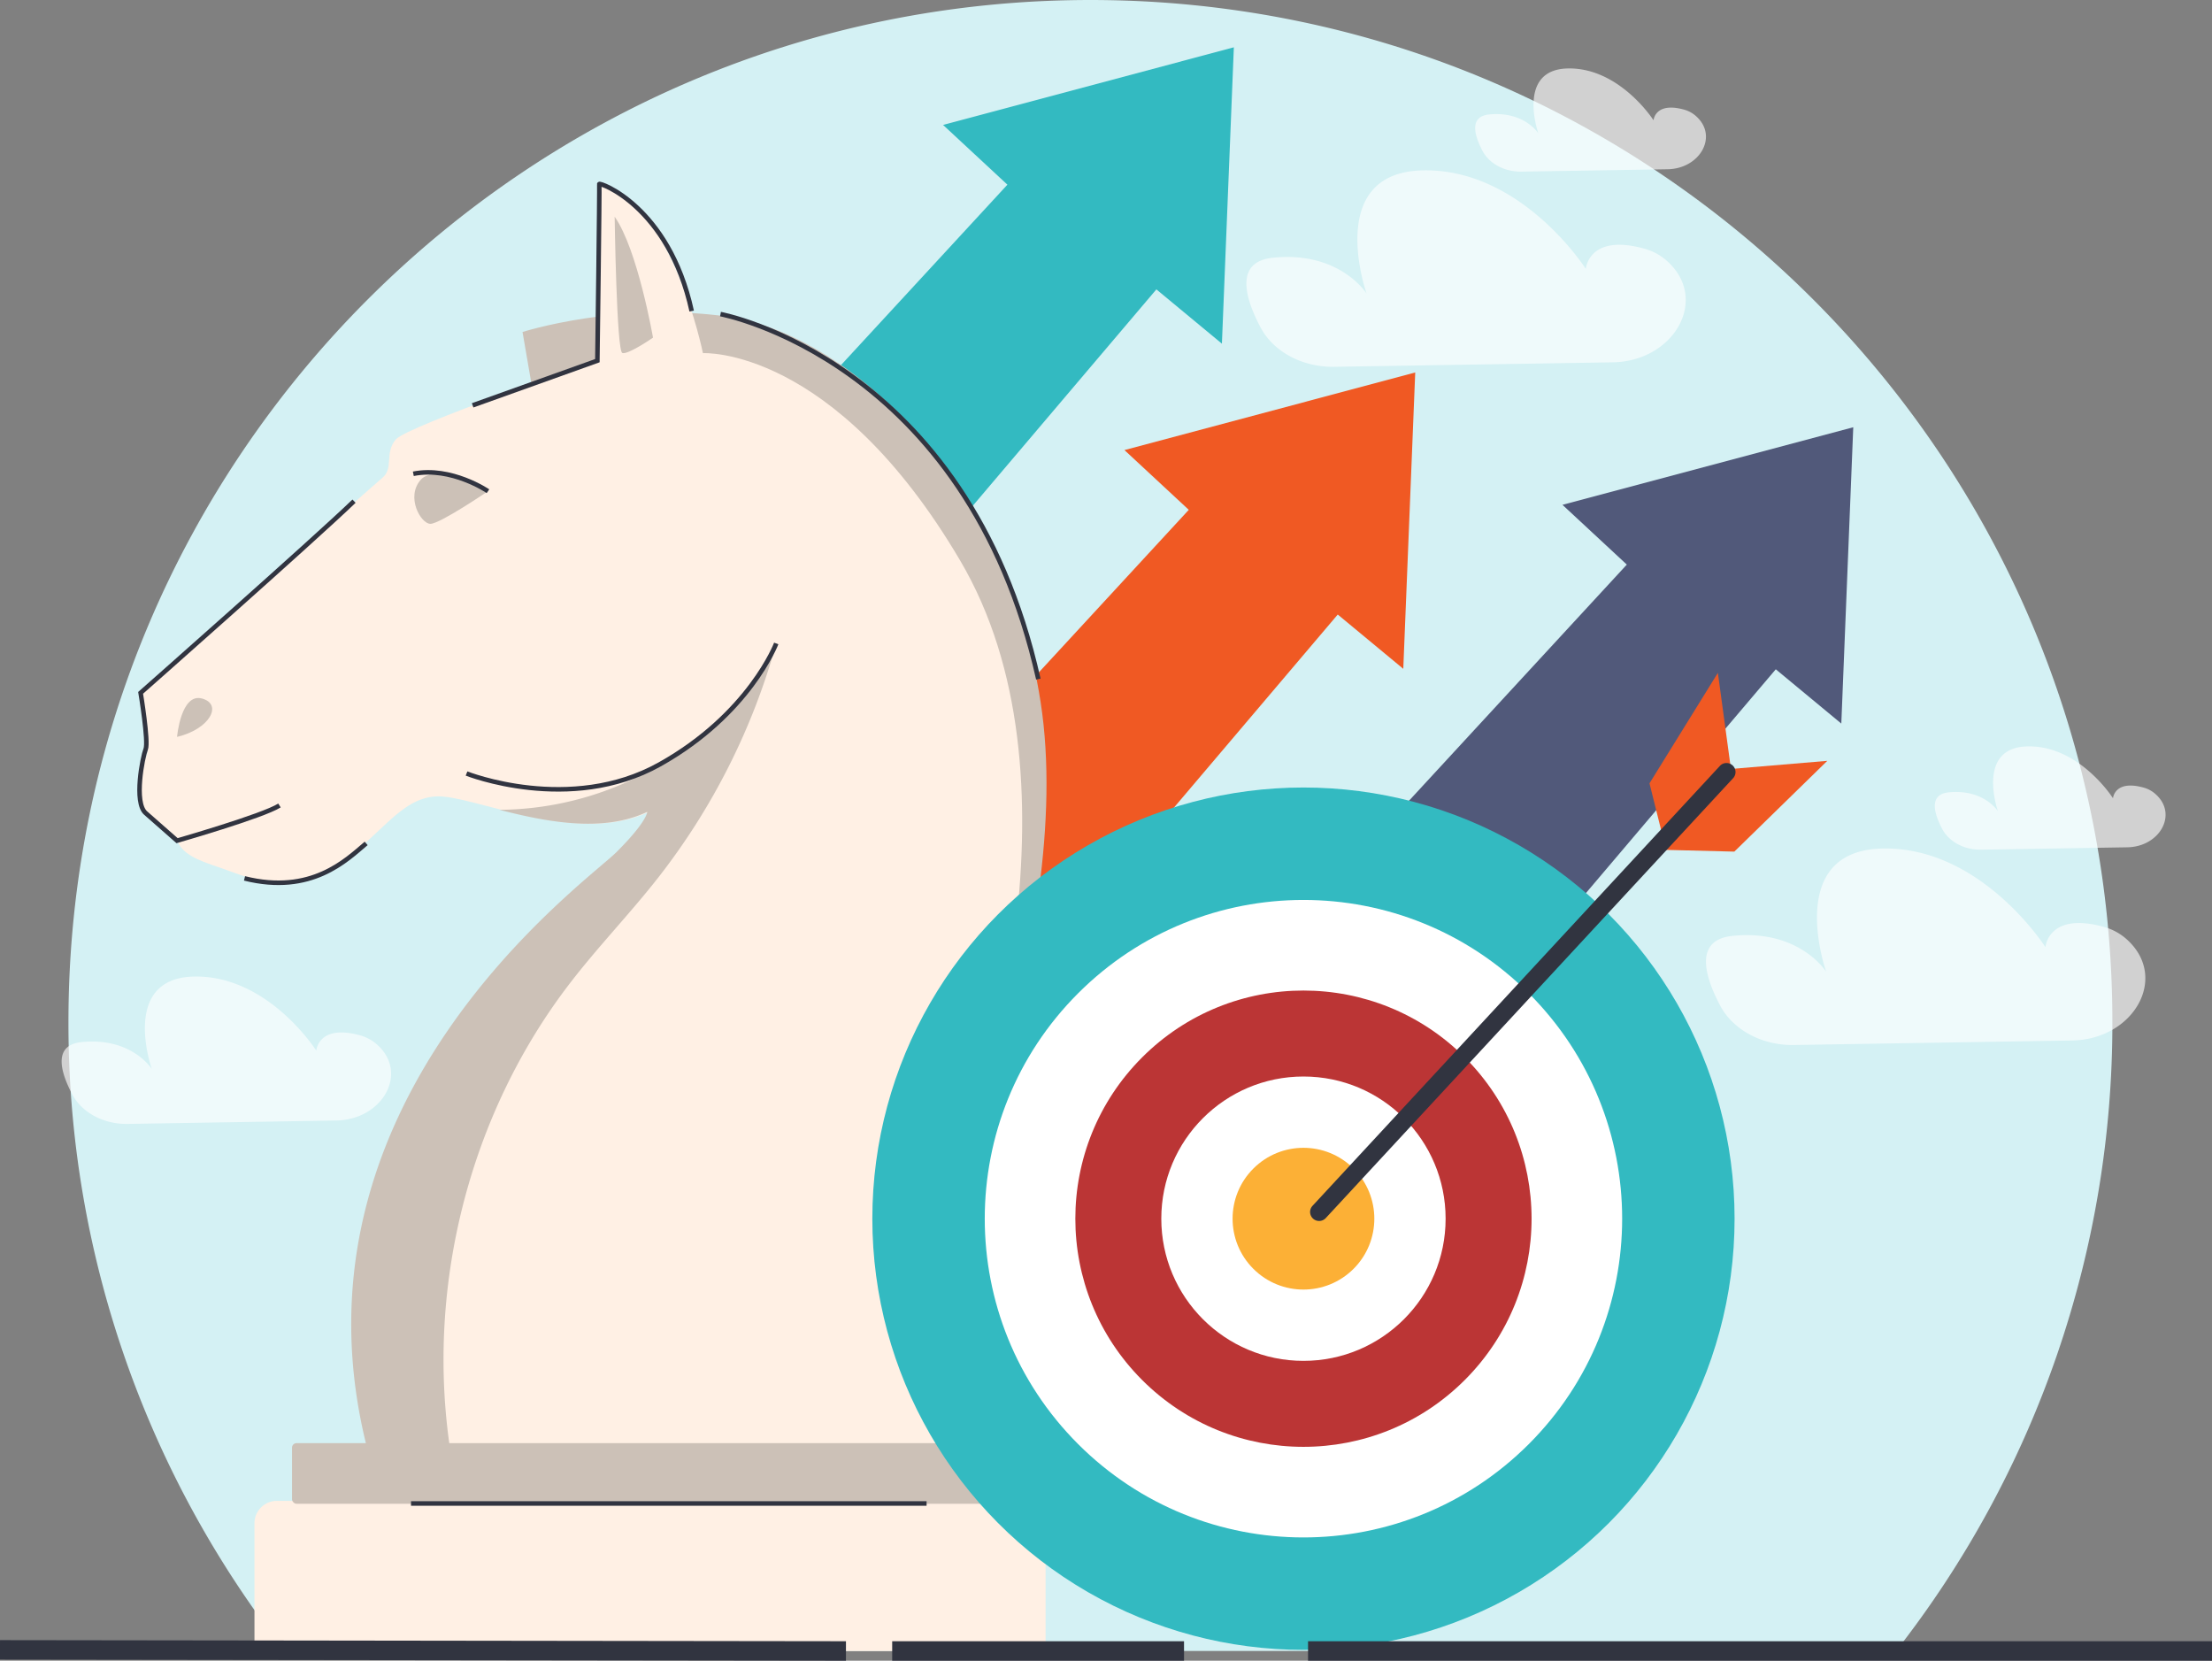
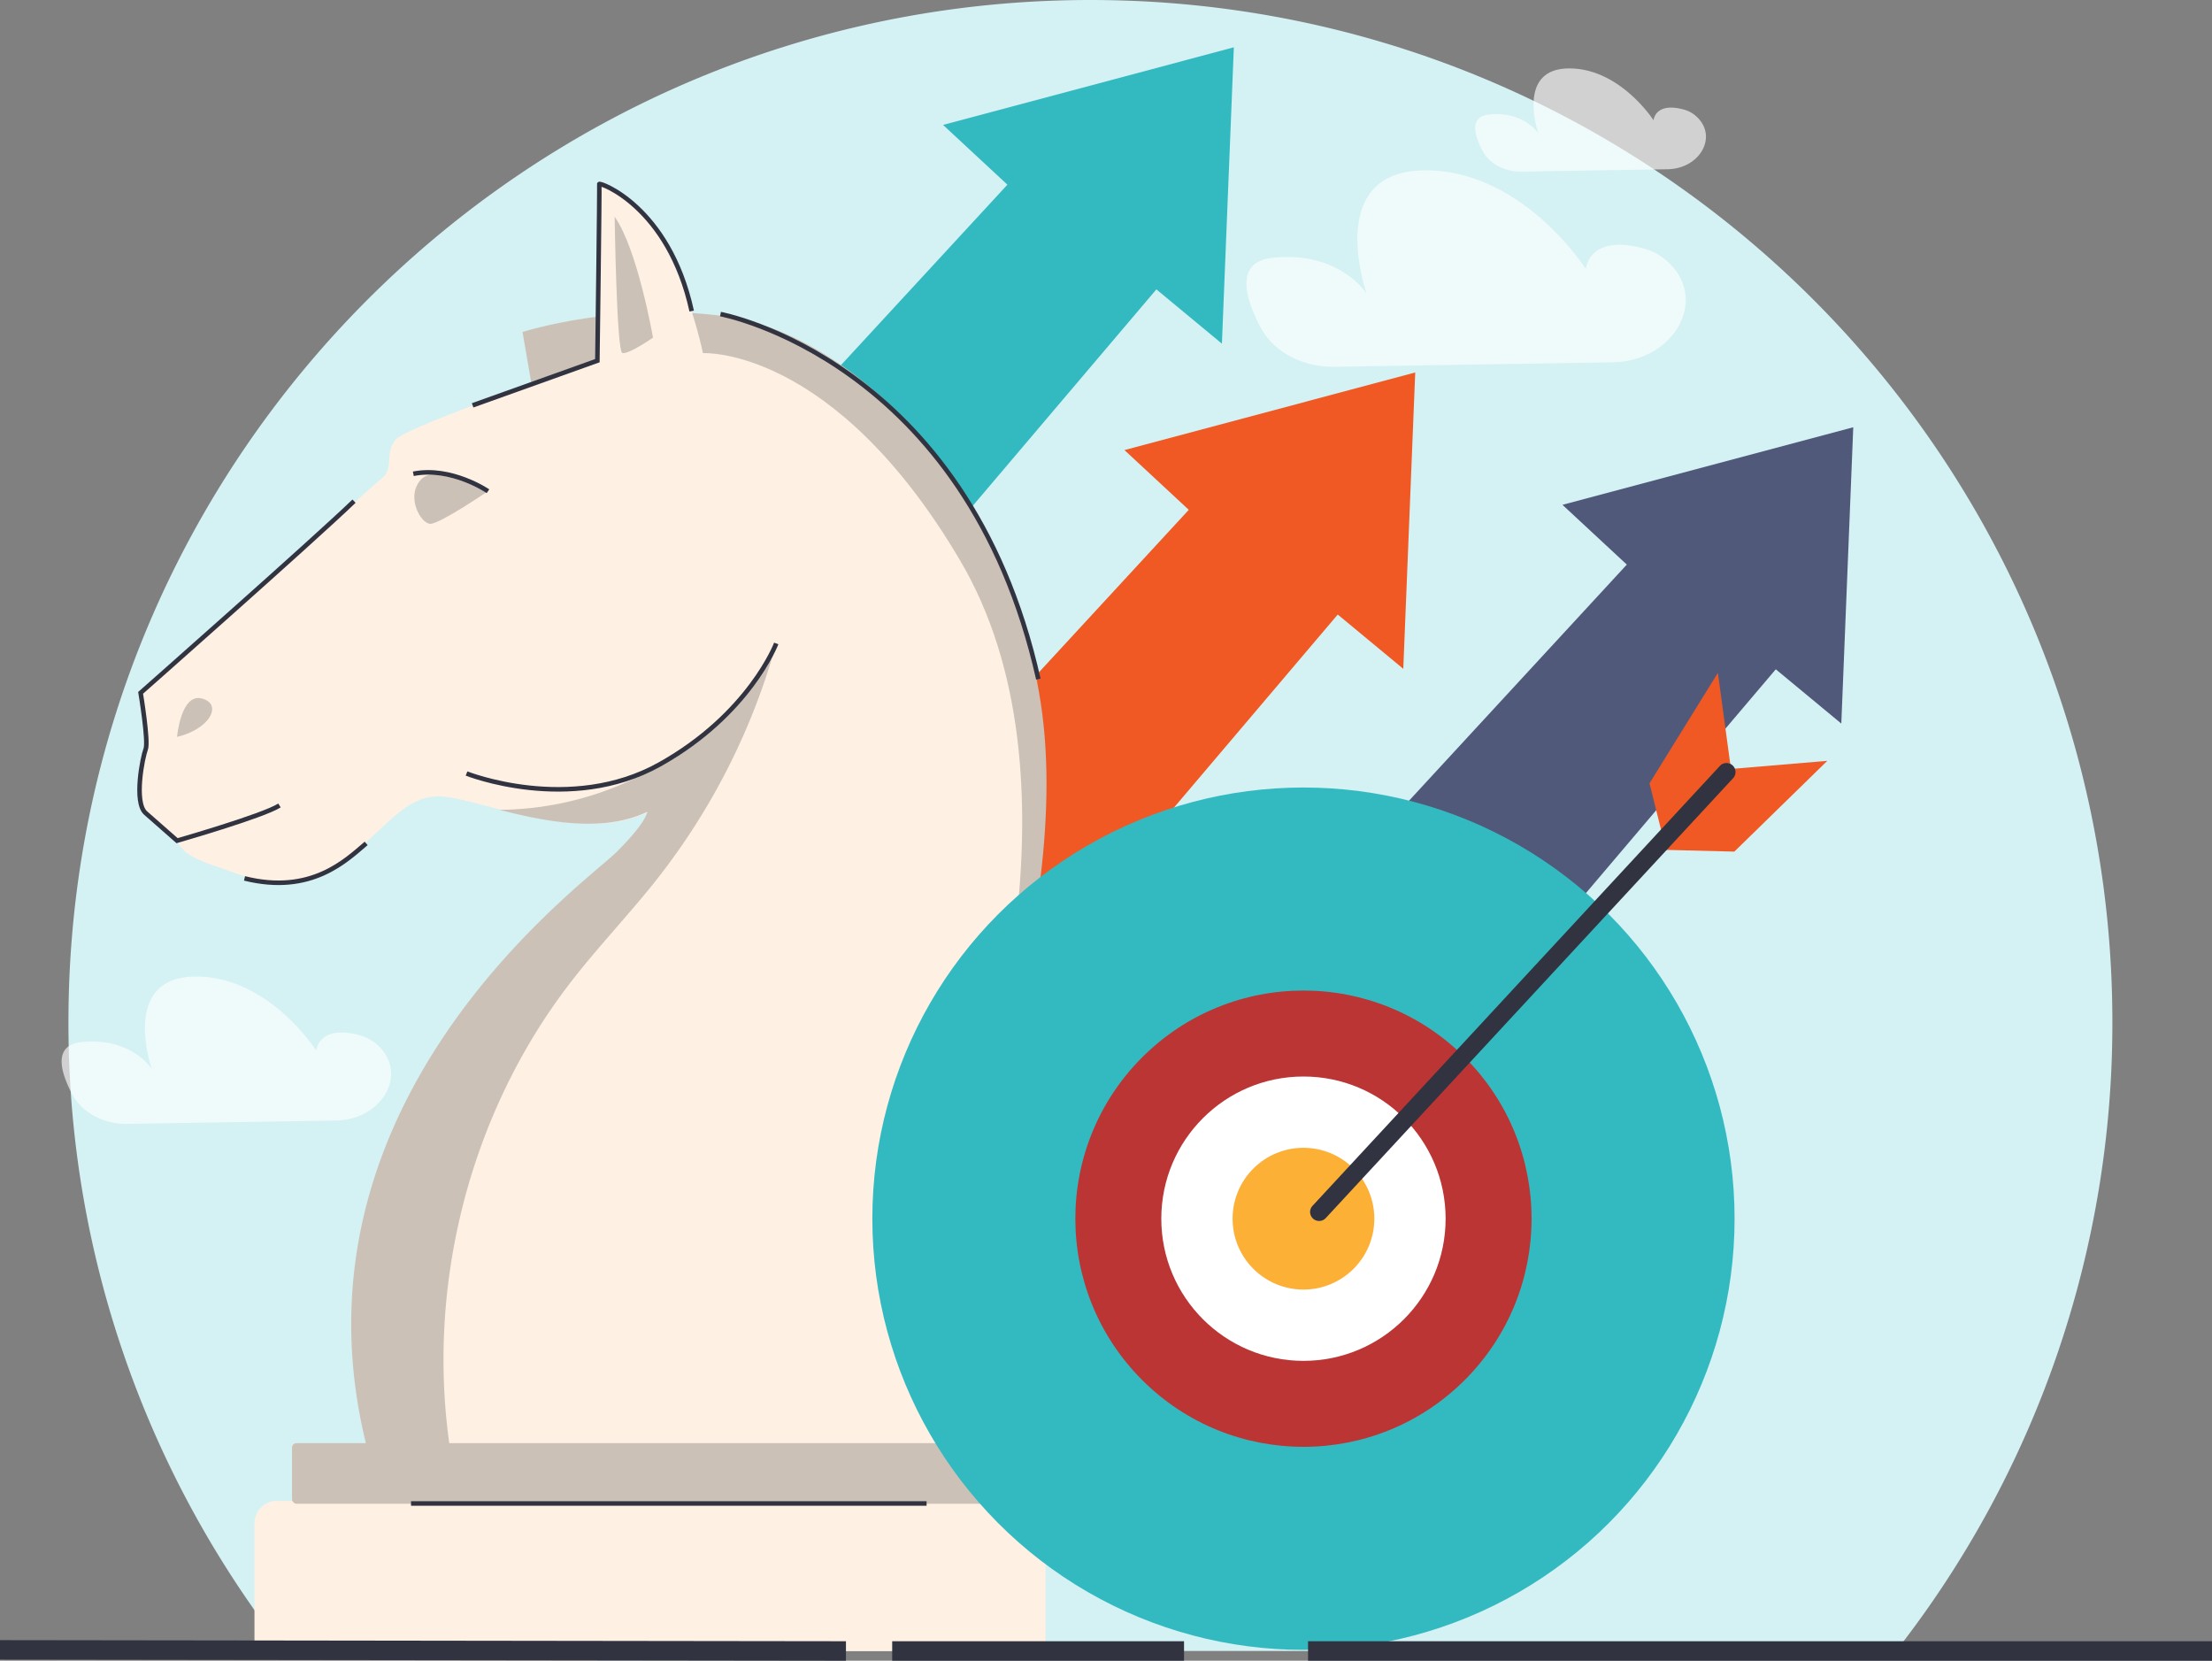
<svg xmlns="http://www.w3.org/2000/svg" viewBox="0 0 646.38 485.21">
  <rect x="0" y="0" width="646.38" height="485.21" fill="#808080" stroke="none" />
  <path d="M554.06,482.37a297.31,297.31,0,0,0,63.21-183.75C617.27,133.7,483.57,0,318.65,0S20,133.7,20,298.62A297.31,297.31,0,0,0,83.24,482.37Z" fill="#d4f1f4" />
  <polygon fill="#33bac1" points="201.83 154.28 294.38 53.96 275.58 36.5 360.55 13.82 357.06 100.41 337.91 84.55 250.17 187.96 201.83 154.28" />
  <polygon fill="#f05923" points="254.83 249.28 347.38 148.96 328.58 131.5 413.55 108.83 410.06 195.41 390.91 179.55 303.17 282.96 254.83 249.28" />
  <path d="M155.49,113.23,152.69,97s28-9,60-4.49,80.76,43.75,91.41,112.73-32,164.88-33.09,169.37S155.49,113.23,155.49,113.23Z" fill="#ccc1b7" />
  <path d="M174.56,105.38s-55.52,19.07-58.89,23-.56,8.41-3.92,11.21S41.09,202.4,41.09,202.4s3.36,14,1.68,18.51-3.37,10.66-1.68,14.58,9,6.17,10.65,10.1,5.61,5.61,12.34,7.85,20.19,9,33.65,0,19.07-20.19,29.72-20.75,40.94,14.58,62.25,4.49c0,0,0,2.8-9,11.77s-99.83,73.47-72.35,176.1H278.87s-14-29.72-2.24-67.3,40.94-131.23,3.93-194-75.15-60.57-75.15-60.57-9-44.31-30.29-49.35Z" fill="#fff0e4" />
  <path d="M142.59,143.52s-15.14-8.41-19.62-3.37,0,12.9,2.8,12.9S142.59,143.52,142.59,143.52Z" fill="#ccc1b7" />
  <path d="M51.74,215.3s1.12-12.9,7.29-11.21S61.27,213.06,51.74,215.3Z" fill="#ccc1b7" />
  <path d="M190.82,98.65s-4.48-25.8-11.21-35.33c0,0,.56,39.26,2.24,39.82S190.82,98.65,190.82,98.65Z" fill="#ccc1b7" />
  <path d="M166.51,287.32c8.17-10.64,17.53-20.32,25.81-30.88A196.08,196.08,0,0,0,226.83,188a92.81,92.81,0,0,1-80.9,48.61c13.3,3.39,30,6.85,43.21.59,0,0,0,2.8-9,11.77s-99.83,73.47-72.35,176.1h24C124.12,377,136.83,325.92,166.51,287.32Z" fill="#ccc1b7" />
  <path d="M80.9,438.52H299a6.54,6.54,0,0,1,6.54,6.54v37.33a0,0,0,0,1,0,0H74.36a0,0,0,0,1,0,0V445.05A6.54,6.54,0,0,1,80.9,438.52Z" fill="#fff0e4" />
  <rect fill="#ccc1b7" height="17.71" rx="1.32" width="209.2" x="85.33" y="421.65" />
  <path d="M138.11,118.43l36.45-13.05s.69-50.92.56-51.59,20.31,6.43,27,37.09" fill="none" stroke="#313440" stroke-miterlimit="10" stroke-width="1.33" />
  <path d="M210.54,91.77s72,13.33,92.88,106.65" fill="none" stroke="#313440" stroke-miterlimit="10" stroke-width="1.33" />
  <path d="M136.33,226s30.22,12,56.44-2.66S226.83,188,226.83,188" fill="none" stroke="#313440" stroke-miterlimit="10" stroke-width="1.33" />
  <line fill="none" stroke="#313440" stroke-miterlimit="10" stroke-width="1.33" x1="120.11" x2="270.76" y1="439.28" y2="439.28" />
  <path d="M296.09,297.63c-4.67,27.33-30,76.66-22.67,109" fill="none" stroke="#313440" stroke-miterlimit="10" stroke-width="1.33" />
  <path d="M103.45,146.43c-12,11.55-62.36,56-62.36,56s2.36,14.24,1.48,16.46-3.56,15.56,0,18.67,9.17,8.06,9.17,8.06,25-7.17,29.93-10.28" fill="none" stroke="#313440" stroke-miterlimit="10" stroke-width="1.33" />
  <path d="M107,246.42c-5.78,4.88-16,15.1-35.55,10.22" fill="none" stroke="#313440" stroke-miterlimit="10" stroke-width="1.33" />
  <path d="M142.59,143.52s-10.7-7.31-21.81-5.09" fill="none" stroke="#313440" stroke-miterlimit="10" stroke-width="1.33" />
  <polygon fill="#51597a" points="382.83 265.28 475.38 164.96 456.58 147.5 541.55 124.83 538.06 211.41 518.91 195.55 431.17 298.96 382.83 265.28" />
  <circle cx="380.89" cy="356.07" fill="#33bac1" r="125.98" />
-   <circle cx="380.89" cy="356.07" fill="#fff" r="93.13" transform="rotate(-45 380.89 356.07)" />
  <circle cx="380.89" cy="356.07" fill="#bb3535" r="66.66" transform="rotate(-45 380.89 356.07)" />
  <circle cx="380.89" cy="356.07" fill="#fff" r="41.54" />
  <circle cx="380.89" cy="356.07" fill="#fcb036" r="20.71" transform="rotate(-45 380.89 356.07)" />
  <polygon fill="#f05923" points="486.62 248.31 506.8 248.82 533.96 222.3 504.75 224.76 486.62 248.31" />
  <polygon fill="#f05923" points="486.89 248.46 482.01 228.87 501.99 196.59 505.94 225.65 486.89 248.46" />
  <path d="M382.83,354.09a2.64,2.64,0,0,1,.71-1.78L502.68,223.67a2.64,2.64,0,0,1,3.86,3.59L387.4,355.9a2.64,2.64,0,0,1-4.57-1.81Z" fill="#313440" />
  <g opacity=".64">
-     <path d="M605.56,304l-81.37,1.32c-9.29.15-17.77-4.4-21.54-11.53-4.59-8.69-7.63-19.22,3.64-20.35,19.54-2,27.35,10.48,27.35,10.48s-12.5-35.38,16.41-36,47.66,28.82,47.66,28.82.78-10.48,17.19-5.89a16.47,16.47,0,0,1,7,4C633.63,286,623.32,303.69,605.56,304Z" fill="#fff" />
-   </g>
+     </g>
  <g opacity=".64">
-     <path d="M621.62,247.56l-42.75.69c-4.89.08-9.35-2.31-11.32-6.05-2.41-4.57-4-10.1,1.91-10.7,10.26-1,14.37,5.51,14.37,5.51s-6.57-18.59,8.62-18.93,25,15.15,25,15.15.41-5.51,9-3.1a8.62,8.62,0,0,1,3.67,2.11C636.37,238.1,631,247.41,621.62,247.56Z" fill="#fff" />
-   </g>
+     </g>
  <g opacity=".64">
    <path d="M471.25,105.86l-81.36,1.31c-9.3.15-17.78-4.39-21.54-11.52C363.76,87,360.71,76.43,372,75.3c19.53-2,27.34,10.48,27.34,10.48s-12.5-35.38,16.41-36S463.4,78.57,463.4,78.57s.78-10.48,17.19-5.89a16.35,16.35,0,0,1,7,4C499.33,87.85,489,105.58,471.25,105.86Z" fill="#fff" />
  </g>
  <g opacity=".64">
    <path d="M487.31,49.45l-42.75.69c-4.88.08-9.34-2.31-11.32-6-2.41-4.57-4-10.1,1.91-10.7,10.27-1,14.37,5.51,14.37,5.51S443,20.31,458.14,20s25.05,15.14,25.05,15.14.41-5.5,9-3.09a8.65,8.65,0,0,1,3.66,2.11C502.06,40,496.64,49.3,487.31,49.45Z" fill="#fff" />
  </g>
  <g opacity=".64">
    <path d="M98.27,327.38l-61,1c-7,.11-13.33-3.3-16.16-8.64-3.44-6.52-5.73-14.42,2.73-15.27,14.66-1.48,20.52,7.86,20.52,7.86s-9.38-26.54,12.31-27,35.75,21.63,35.75,21.63.59-7.87,12.9-4.43a12.39,12.39,0,0,1,5.22,3C119.33,313.87,111.59,327.16,98.27,327.38Z" fill="#fff" />
  </g>
  <line fill="#fff" stroke="#313440" stroke-miterlimit="10" stroke-width="5.69" x2="247.2" y1="482.05" y2="482.37" />
  <line fill="#fff" stroke="#313440" stroke-miterlimit="10" stroke-width="5.69" x1="382.23" x2="646.38" y1="482.37" y2="482.37" />
  <line fill="#fff" stroke="#313440" stroke-miterlimit="10" stroke-width="5.69" x1="260.71" x2="345.99" y1="482.37" y2="482.37" />
</svg>